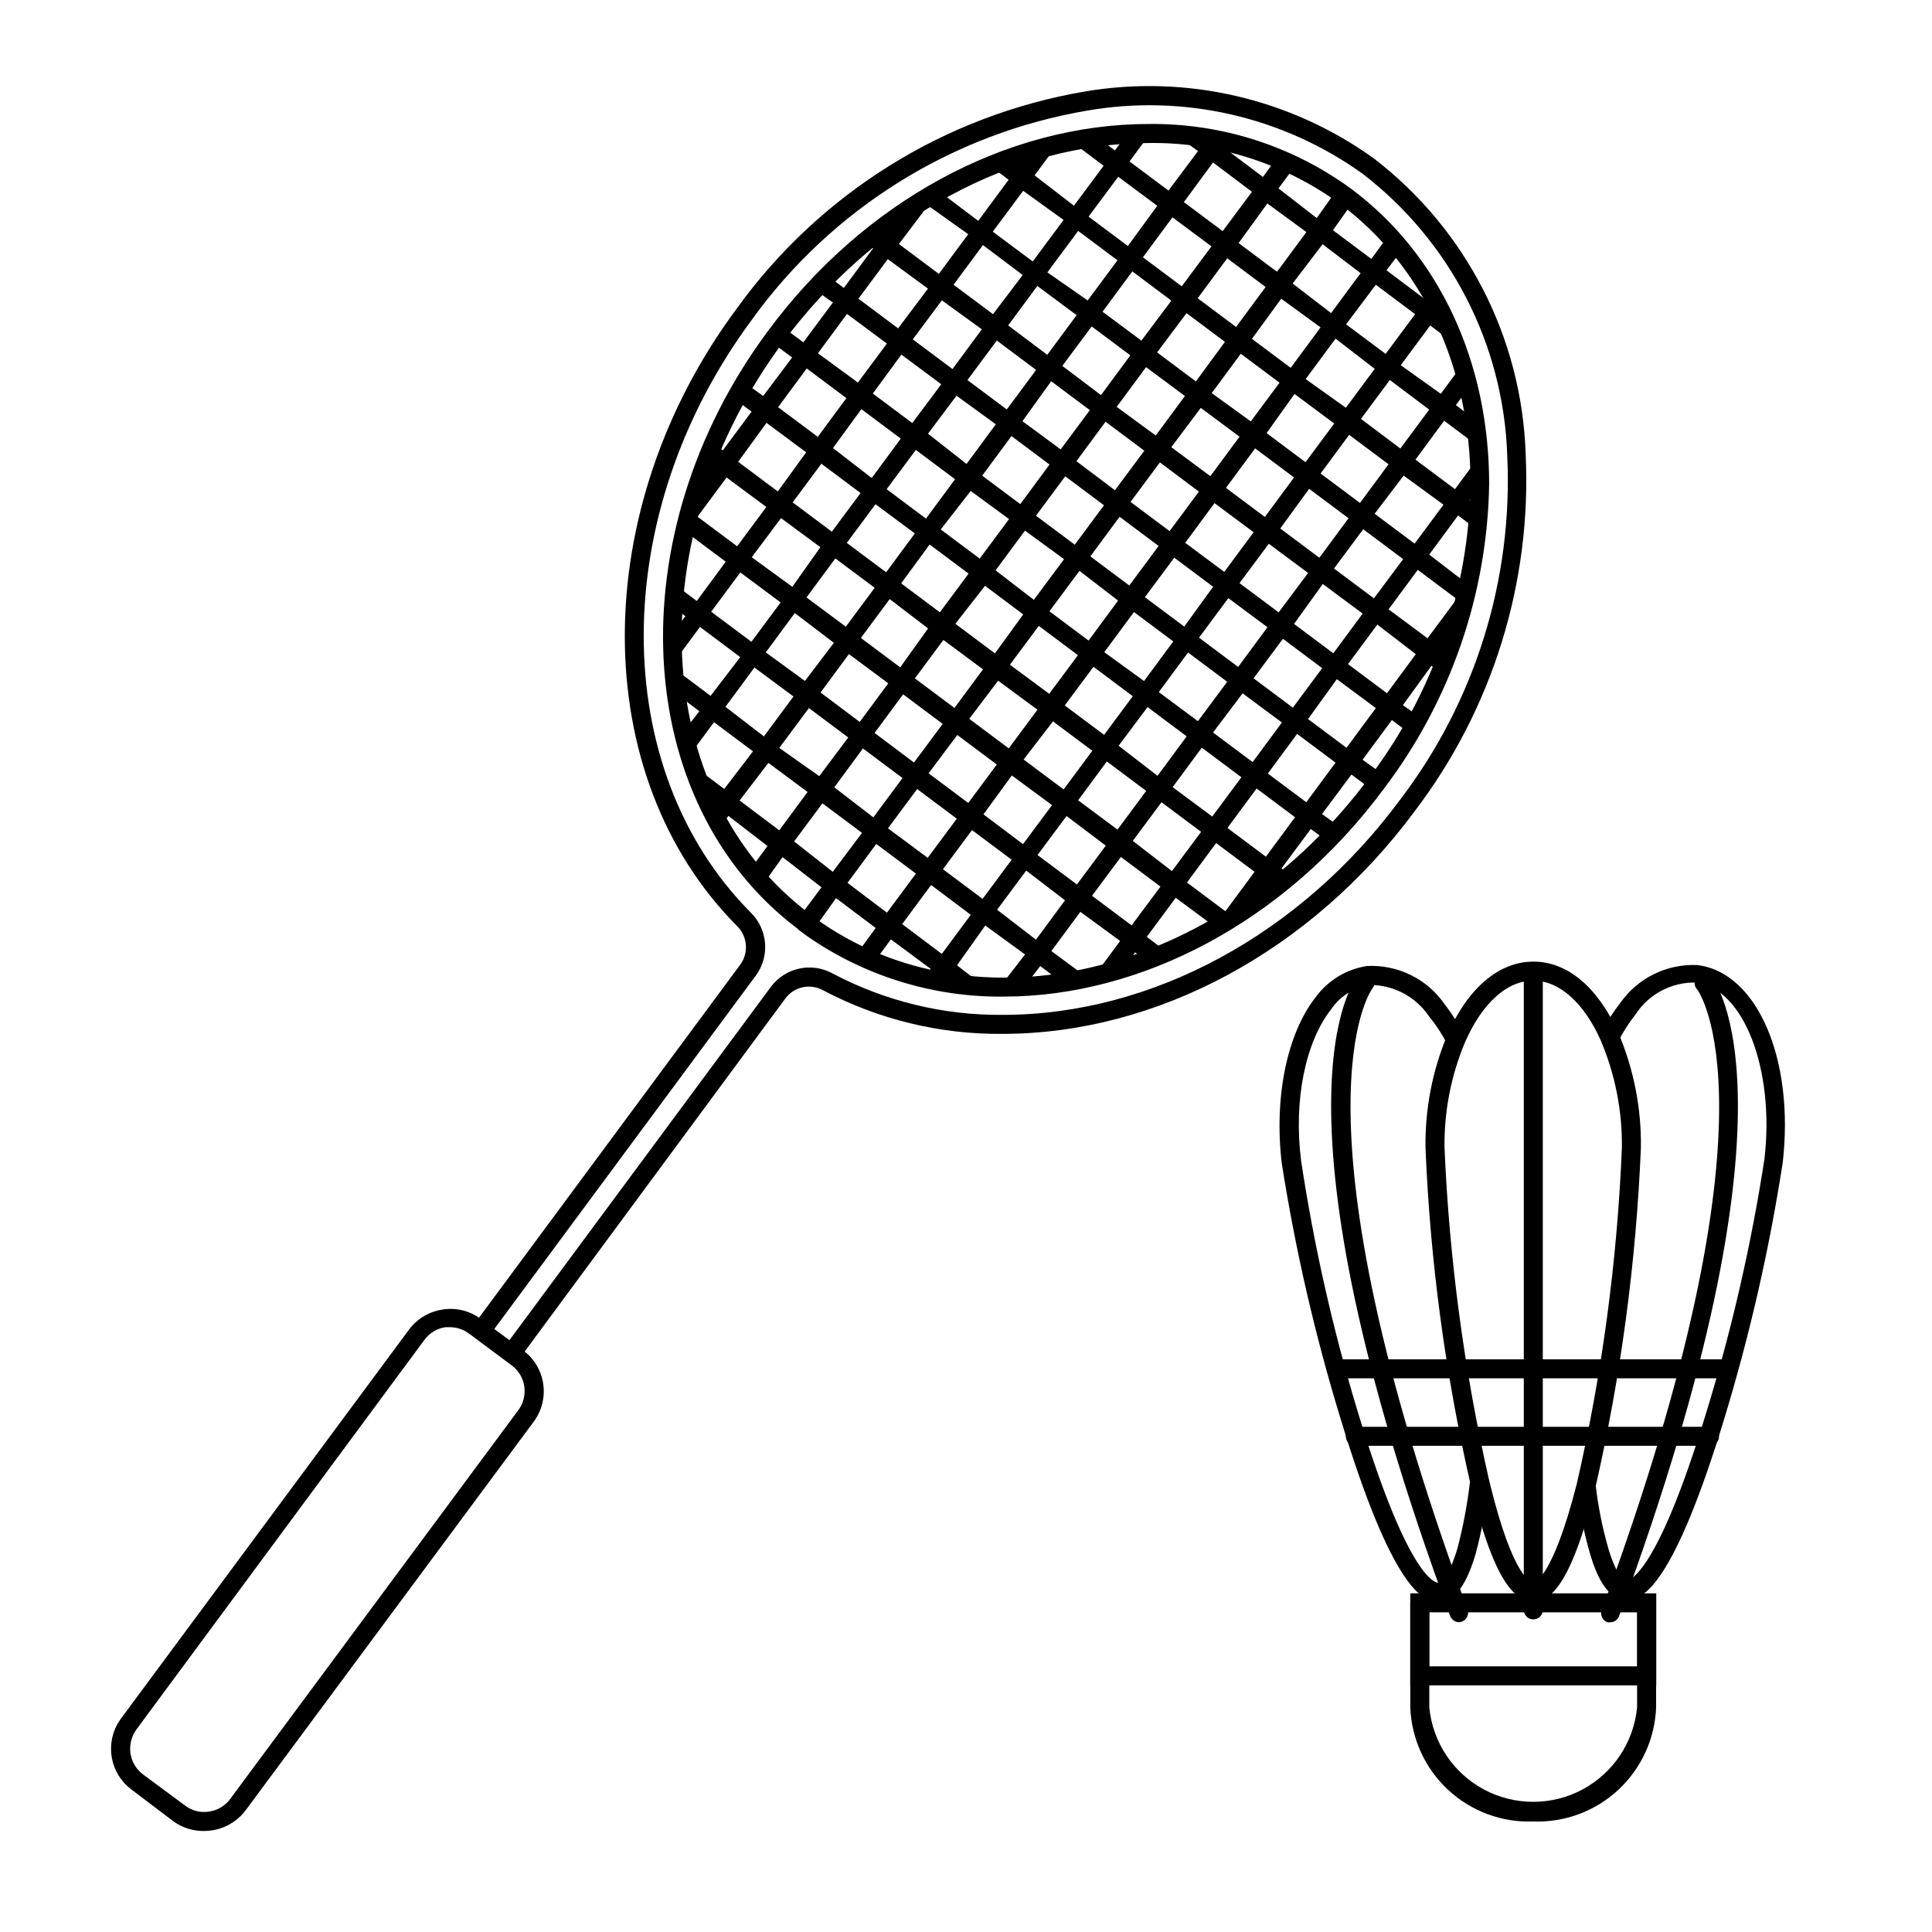
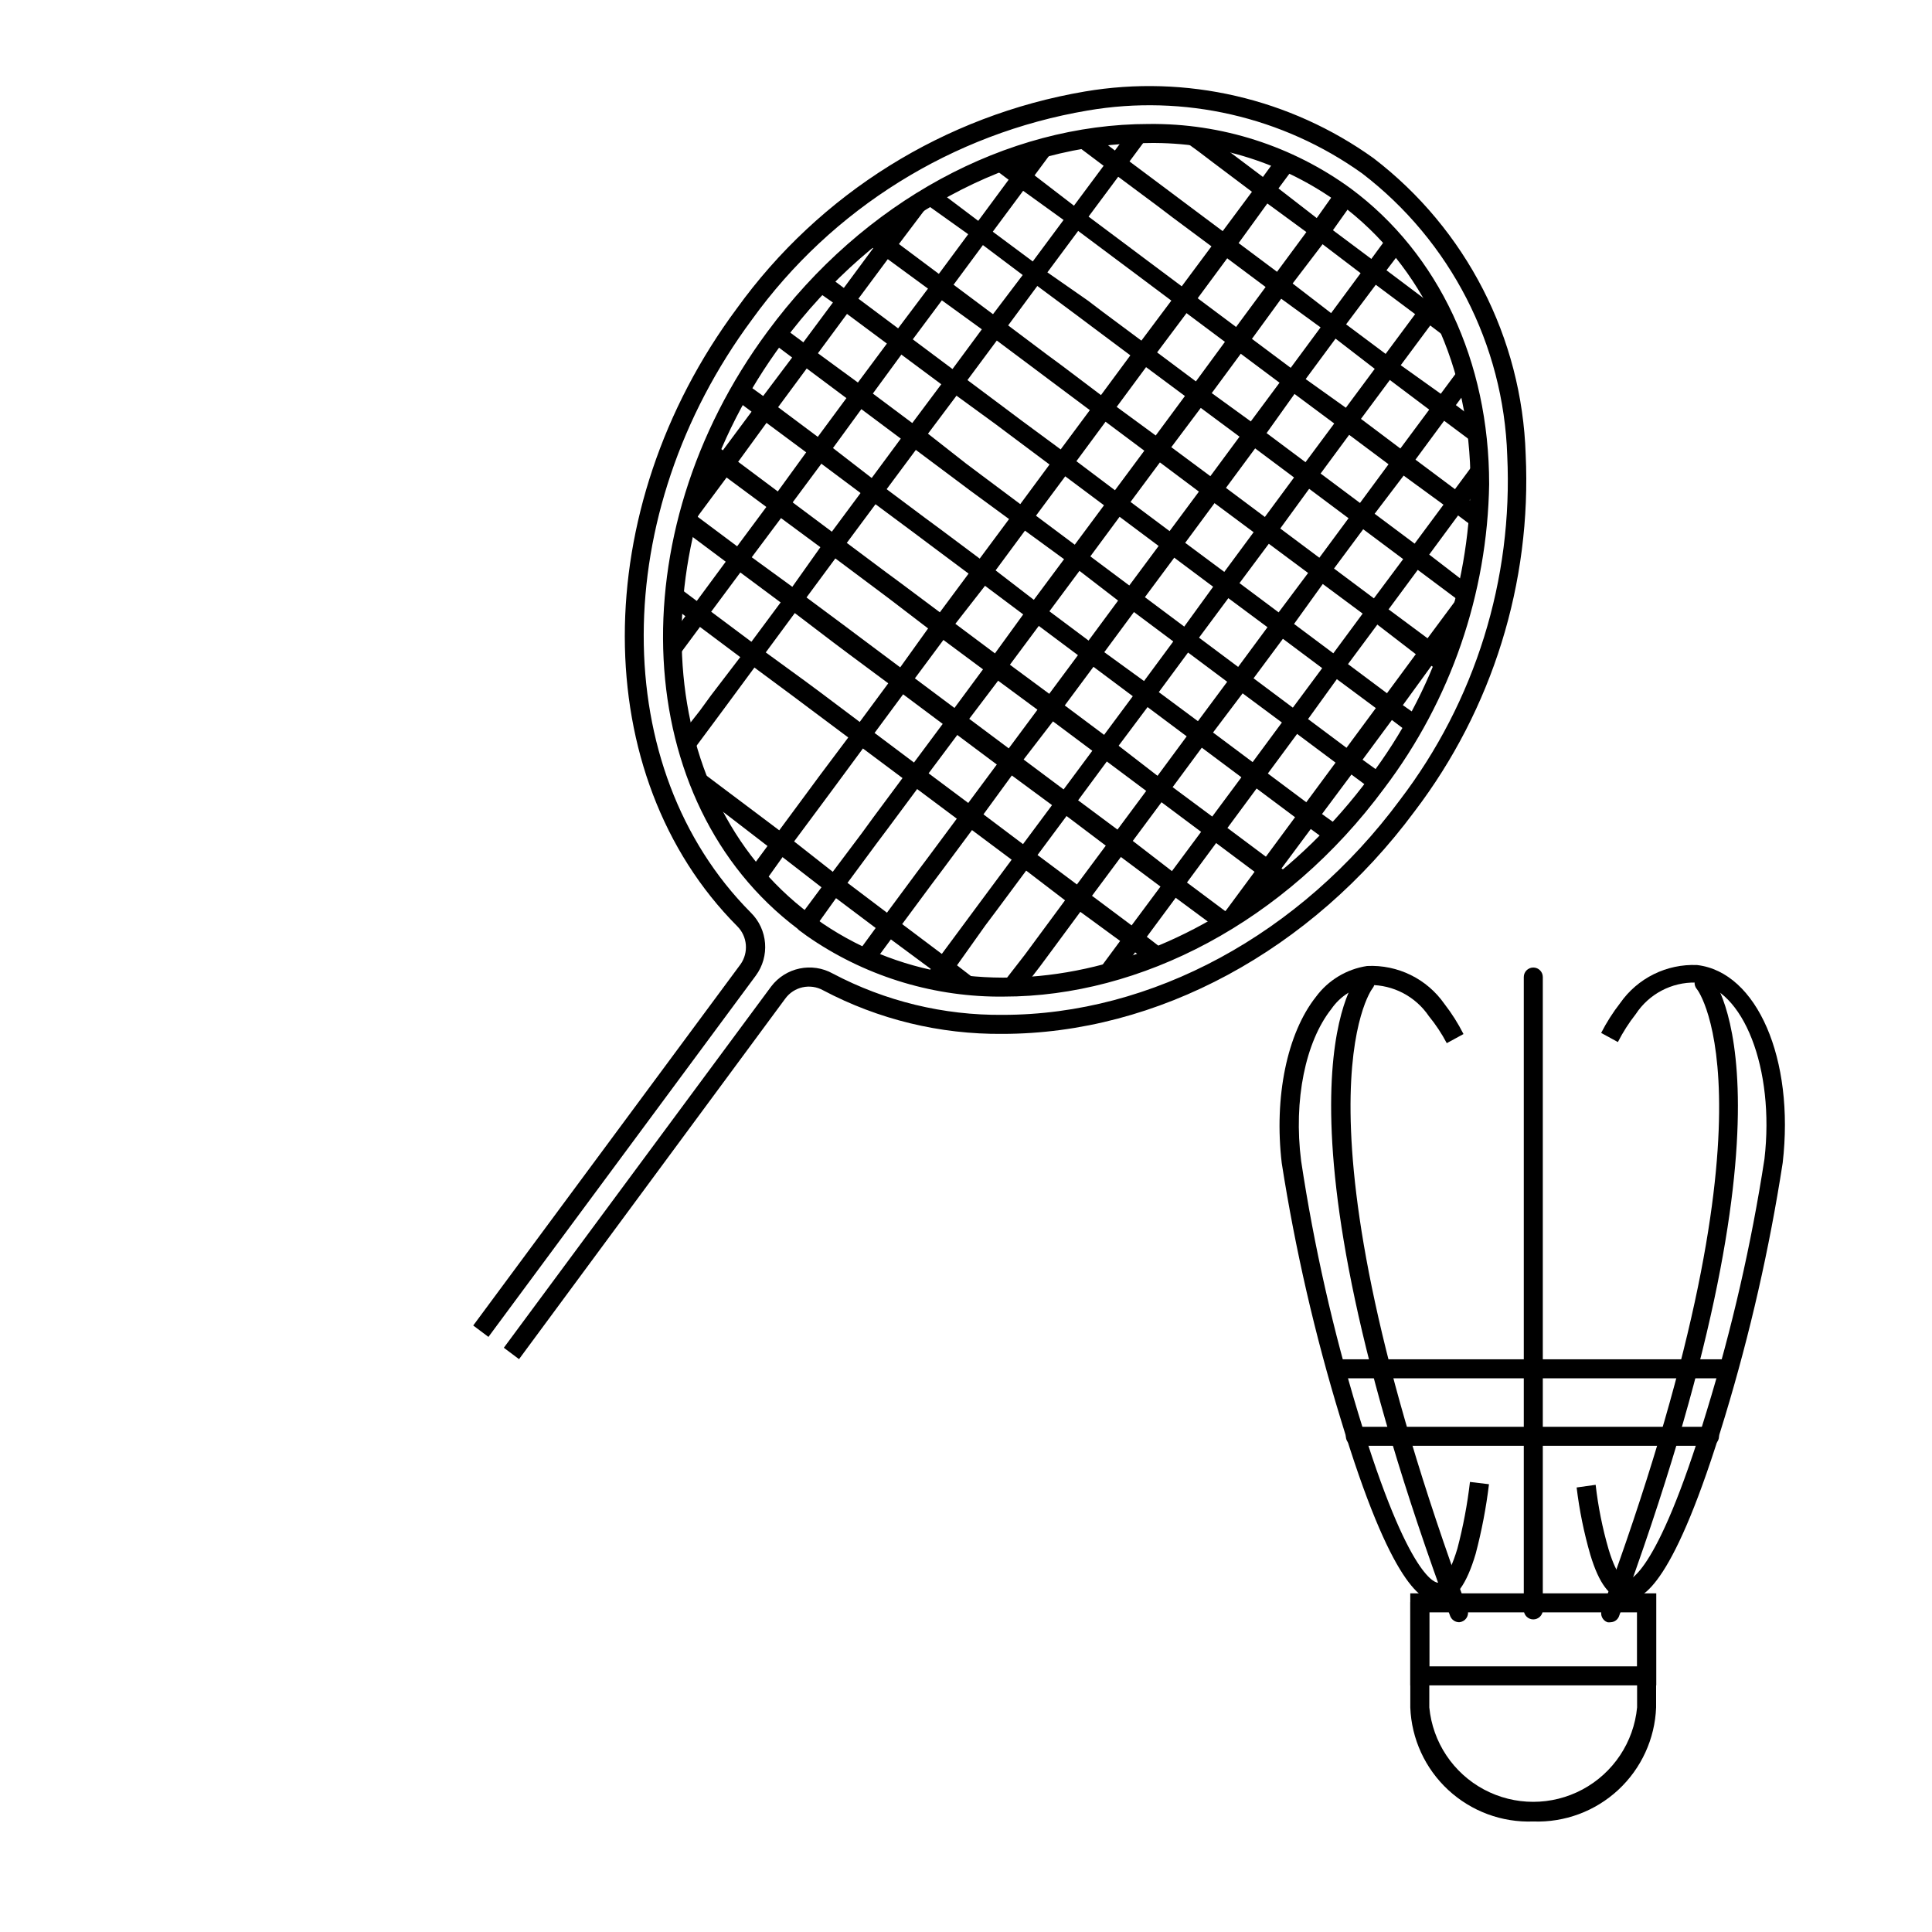
<svg xmlns="http://www.w3.org/2000/svg" fill="#000000" width="800px" height="800px" version="1.1" viewBox="144 144 512 512">
  <g>
    <path d="m529.68 235.3-6.648-5.039-4.031-3.023-10.379-7.758-4.031-3.074-10.328-7.859-4.031-3.023-10.379-7.606-3.981-3.023-10.379-7.809-3.981-3.023-6.094-4.434c2.82 0.199 5.629 0.555 8.414 1.059l0.504-0.656 1.258 0.957 2.672 2.066 10.379 7.809 4.031 2.973 10.078 7.809 4.031 3.023 10.379 7.758 4.031 3.023 10.379 7.809 3.527 2.672 0.453 0.352h-0.008c1.562 2.918 2.941 5.93 4.133 9.02z" />
    <path d="m535.68 262.21-8.969-6.699-3.981-2.973-10.379-7.812-4.031-2.973-10.379-8.008-4.031-3.023-10.375-7.559-4.031-3.023-10.379-7.758-3.981-3.023-10.43-7.758-3.981-3.023-10.426-7.758-4.031-3.023-8.363-6.297c2.266-0.504 4.586-0.855 6.852-1.16l4.535 3.426 4.031 3.023 10.379 7.758 4.031 3.023 10.379 7.758 4.031 3.023 10.379 7.758 4.031 3.023 10.078 7.758 4.031 3.023 10.379 7.758 4.031 3.023 10.871 7.762 4.031 3.023 5.039 3.828c0.203 2.316 0.453 4.586 0.656 6.902z" />
    <path d="m536.03 278.53c0 1.965 0 3.93-0.453 5.945l-5.039-3.777-4.031-2.973-10.629-7.762-4.031-3.023-10.379-7.758-3.981-3.023-10.43-7.758-4.031-3.023-10.379-7.758-4.031-3.023-10.379-7.758-3.824-3.176-10.43-7.809-3.981-2.973-10.379-7.758-4.031-3.023-10.477-7.555-3.981-3.023-4.684-3.527c1.812-0.754 3.68-1.461 5.543-2.117l2.117 1.613 4.031 2.973 10.426 8.012 4.031 3.023 10.379 7.758 4.031 3.023 10.379 7.758 4.031 3.023 10.379 7.758 4.031 3.023 10.379 7.758 4.031 3.023 10.523 7.504 4.031 2.973 10.379 7.809 4.031 2.973 10.379 7.758 4.031 3.023z" />
    <path d="m533.16 298.83c-0.352 1.762-0.805 3.527-1.258 5.289l-1.762-1.309-10.379-7.758-4.031-2.973-10.379-7.758-4.031-3.023-10.379-7.758-4.031-3.023-10.379-7.758-4.031-3.023-10.379-7.707-4.031-3.023-10.375-7.711-4.031-3.023-10.379-7.758-4.031-3.023-10.379-7.707-4.031-3.023-10.379-7.809-4.031-2.973-10.527-7.504-1.41-1.059c1.258-0.754 2.519-1.512 3.828-2.215l0.453-0.555 10.078 7.609 3.981 2.973 10.43 7.758 4.031 3.023 10.98 7.652 3.981 3.023 10.43 7.758 4.031 3.023 10.379 7.758 4.031 2.973 10.426 7.559 4.082 3.023 10.379 7.758 4.031 3.023 10.379 7.758 4.031 2.973 10.379 7.758 4.031 3.023 10.078 7.758z" />
    <path d="m527.71 317.22c-0.605 1.613-1.258 3.293-1.965 5.039l-2.266-1.715-4.082-3.023-10.078-7.758-4.031-3.023-10.379-7.707-4.031-3.023-10.43-7.758-3.981-3.023-10.43-7.758-4.031-2.973-10.625-7.961-4.031-3.023-10.379-7.758-4.031-2.973-10.379-7.758-4.031-3.023-10.375-7.758-4.031-3.023-10.43-7.559-3.777-3.172-10.578-7.758-4.031-3.023-2.168-1.562c1.359-1.16 2.672-2.168 4.082-3.273l1.008 0.805 4.031 3.023 10.379 7.758 4.031 2.973 10.379 7.758 4.082 3.023 10.328 7.758 4.031 2.973 10.473 7.91 4.031 3.023 10.379 7.606 4.031 3.023 10.379 7.707 4.031 3.023 10.379 7.758 4.031 3.023 10.379 7.758 4.031 2.973 10.379 7.758 4.031 3.023 10.379 7.707 4.082 3.074z" />
    <path d="m520.05 333.9c-0.805 1.512-1.664 2.973-2.519 4.434l-4.734-3.578-4.082-3.023-10.379-7.707-4.031-3.023-10.379-7.758-4.031-3.023-10.375-7.707-4.031-3.023-10.379-7.758-4.031-3.023-10.379-7.758-4.031-2.973-10.379-7.758-4.031-3.023-10.375-7.758-4.031-3.023-10.375-7.559-4.031-3.023-10.43-7.758-3.981-3.023-10.43-7.758-3.879-3.125-5.035-3.527c1.109-1.258 2.316-2.469 3.477-3.68l4.231 3.176 4.031 2.973 10.379 7.758 4.031 3.023 10.379 7.758 4.031 2.973 10.379 7.758 4.031 3.023 10.523 7.762 4.031 3.023 10.43 7.859 4.031 3.023 10.379 7.758 4.031 3.023 10.43 7.758 4.031 2.973 10.379 7.758 4.031 3.023 10.379 7.758 4.031 2.973 10.379 7.758 4.031 3.023z" />
    <path d="m404.38 405.04v0.352c-3.023 0-5.945-0.504-8.867-0.957l-0.707-0.555-4.031-3.023-10.68-7.906-4.031-3.023-10.379-7.809-3.981-2.973-10.078-7.809-4.082-3.023-10.078-7.758-4.031-3.074-1.512-1.109h0.008c-1.41-2.941-2.641-5.973-3.676-9.066l8.16 6.144 4.031 3.023 10.379 7.809 4.031 3.023 9.871 7.758 4.031 3.023 10.328 7.809 4.031 3.023 10.379 7.809 4.031 3.023z" />
-     <path d="m431.99 402.97c-2.266 0.504-4.484 0.906-6.75 1.258l-5.594-4.231-4.031-3.074-10.582-7.707-4.031-2.973-10.379-7.809-4.031-3.023-10.379-7.758-3.773-2.926-10.379-7.758-4.031-3.074-10.379-7.707-4.031-3.023-10.379-7.758-4.031-3.023-6.098-4.586h0.004c-0.363-2.25-0.602-4.519-0.707-6.801l9.773 7.305 4.082 3.023 10.078 7.758 4.031 3.023 10.629 7.508 4.082 3.023 10.078 7.758 4.031 3.023 10.727 7.961 4.031 3.023 10.379 7.758 4.031 3.023 10.078 7.758 4.082 3.023z" />
    <path d="m453.05 396.22c-1.812 0.805-3.68 1.512-5.492 2.215l-2.82-2.117-3.981-3.023-10.531-7.703-4.082-3.074-10.078-7.707-4.031-3.023-10.379-7.758-4.031-3.023-10.379-7.758-4.031-3.023-10.379-7.758-4.031-3.023-10.379-7.758-4.031-3.023-10.469-7.758-4.031-2.973-10.43-7.812-4.031-2.973-3.176-2.367c0-1.965 0.301-3.93 0.555-5.894l5.644 4.231 3.981 2.973 10.379 7.758 4.082 3.023 10.379 7.559 4.082 3.023 10.328 7.758 4.082 3.023 10.328 7.758 4.031 2.973 10.379 7.758 4.031 3.023 10.574 7.961 4.031 3.023 10.379 7.758 4.031 3.023 10.379 7.758 4.031 3.023z" />
    <path d="m470.79 386.95c-1.562 0.957-3.125 1.914-4.684 2.769l-10.684-7.906-4.031-2.973-10.379-7.758-4.031-3.023-10.277-7.762-4.031-3.023-10.375-7.656-4.082-2.973-10.379-7.758-3.981-3.023-10.379-7.758-4.082-3.023-10.379-7.707-4.031-3.023-10.324-7.859-4.031-3.023-10.43-7.758-4.031-2.973-10.379-7.758-0.402-0.352c0.352-1.762 0.805-3.527 1.309-5.289l2.117 1.562 10.379 7.758 4.031 3.023 10.379 7.555 4.031 3.023 10.379 7.707 4.031 3.023 10.379 7.758 4.031 3.023 10.379 7.758 4.031 2.973 10.379 7.758 4.031 3.023 10.379 7.758 4.031 3.023 10.625 7.91 4.082 3.023 10.125 7.809 3.981 3.023 10.379 7.758z" />
    <path d="m486 375.82c-1.309 1.16-2.672 2.266-4.031 3.324l-1.309-1.008-4.082-3.023-10.379-7.758-3.981-2.973-10.379-7.758-4.082-3.023-10.379-7.758-4.031-2.973-10.379-7.758-4.031-3.023-10.375-7.66-4.031-3.023-10.379-7.707-4.031-3.023-10.273-7.859-4.031-3.023-10.379-7.758-4.031-3.023-10.43-7.707-3.981-3.023-10.477-7.758-4.082-3.023-1.41-1.059c0.555-1.613 1.211-3.223 1.914-5.039l2.519 1.863 4.031 3.023 10.379 7.762 4.031 2.973 10.379 7.758 4.031 3.023 10.379 7.758 4.031 2.973 10.379 7.758 4.082 3.023 10.379 7.758 3.981 3.023 10.43 7.707 4.031 3.023 10.379 7.758 4.031 3.023 10.367 8.012 4.031 3.023 10.379 7.707 4.031 3.023 10.379 7.758 4.031 3.023z" />
    <path d="m499.2 363.22-3.477 3.68-4.383-3.223-4.031-3.023-10.379-7.758-4.031-2.973-10.379-7.758-4.031-3.023-10.379-7.758-4.031-2.973-10.379-7.758-4.031-3.023-10.379-7.758-4.031-2.973-10.223-7.66-4.082-3.023-10.527-7.859-4.031-3.023-10.379-7.707-4.031-3.023-10.379-7.758-4.031-3.023-10.379-7.707-4.031-3.023-4.383-3.273c0.754-1.512 1.613-2.973 2.519-4.434l5.039 3.629 4.031 3.023 10.379 7.758 4.031 2.973 10.027 7.754 4.031 3.023 10.379 7.758 4.031 2.973 10.379 7.758 4.082 3.023 10.078 7.758 4.031 2.973 10.379 7.758 4.082 3.023 10.824 7.859 4.031 3.023 10.379 7.707 4.031 3.023 10.379 7.758 4.031 3.023 10.379 7.758 4.031 3.023z" />
    <path d="m510.48 349.21-1.613 2.266-1.359 1.762-5.441-4.031-4.031-3.023-10.379-7.754-4.031-3.023-10.379-7.707-4.031-3.023-10.379-7.758-4.031-3.023-10.379-7.758-4.125-2.973-10.078-7.762-3.981-3.023-10.629-7.758-4.082-2.973-10.379-7.606-4.031-3.023-10.379-7.758-4.031-3.023-10.379-7.758-4.031-2.973-10.379-7.758-4.031-3.023-5.441-4.082 0.855-1.211 2.117-2.769 5.441 4.031 4.031 3.023 10.383 7.606 4.031 2.973 10.379 7.758 4.231 2.875 10.078 7.906 4.031 3.023 10.379 7.758 4.031 2.973 10.379 7.758 4.031 3.023 10.523 7.863 4.031 3.023 10.379 7.758 4.031 3.023 10.379 7.758 4.031 2.973 10.379 7.758 4.031 3.023 10.379 7.758 4.082 3.023z" />
    <path d="m392.64 194.75-2.723 3.731-7.606 10.074-2.973 4.031-7.707 10.379-3.023 4.031-7.707 10.43-2.973 4.031-7.707 10.43-3.023 4.082-7.66 10.523-2.973 4.031-7.707 10.379-3.023 4.082-0.754 1.008h-0.004c0.094-0.461 0.211-0.914 0.352-1.363 0.352-1.762 0.805-3.527 1.309-5.289 0.504-1.762 1.309-4.586 2.066-6.852l3.68-5.039 3.023-4.031 7.707-10.379 3.023-4.082 7.656-10.172 2.973-4.031 7.859-10.582 3.023-4.031 7.707-10.43 2.973-4.031 2.621-3.477c2.621-1.863 5.039-3.629 7.91-5.039 0.957-0.953 2.367-1.707 3.68-2.414z" />
    <path d="m424.23 182.3-6.047 8.16-3.023 4.082-7.707 10.379-2.973 4.031-7.758 10.48-3.023 4.031-7.656 10.277-3.023 4.031-7.707 10.527-2.973 4.031-7.609 10.43-3.023 4.082-7.707 10.379-3.023 4.082-7.758 10.375-3.023 4.031-7.707 10.379-2.973 4.031-7.203 9.723v-8.062l3.426-4.637 3.023-4.031 7.656-10.379 3.023-4.082 7.707-10.379 2.973-4.031 7.457-10.273 3.023-4.031 7.707-10.43 2.973-4.031 7.758-10.43 2.973-4.031 7.91-10.523 2.973-4.031 7.758-10.48 3.023-4.031 7.707-10.43 2.973-4.031 2.266-3.074c2.371-0.801 4.992-1.508 7.609-2.113z" />
    <path d="m448.82 179.38-5.492 7.406-2.973 4.031-7.758 10.43-2.973 4.082-7.707 10.379-3.023 4.082-7.707 10.426-3.023 4.031-7.707 10.379-2.973 4.231-10.582 14.109-7.859 10.578-3.023 4.082-7.707 10.379-2.973 4.031-7.707 10.43-3.023 4.031-7.656 10.375-3.023 4.031-7.656 10.379-3.023 4.082-6.551 8.816c-0.605-2.016-1.211-4.082-1.664-6.195l4.434-5.648 2.973-4.082 7.707-10.078 2.973-4.082 7.707-10.379 3.023-4.031 7.457-10.523 2.973-4.031 7.707-10.379 3.023-4.082 7.707-10.43 2.973-4.031 7.758-10.379 2.973-4.031 7.707-10.43 2.973-4.031 8.016-10.574 3.023-4.082 7.707-10.379 2.973-4.082 7.758-10.43 2.973-4.031 3.125-4.231h5.996z" />
-     <path d="m469.42 181.75-0.957 1.309-3.023 4.031-7.707 10.477-3.023 4.031-7.707 10.43-3.023 4.031-7.707 10.43-2.973 4.031-7.758 10.43-2.973 4.082-7.457 10.375-2.973 4.031-7.707 10.43-3.023 4.031-7.961 10.223-3.023 4.082-7.707 10.531-2.973 4.082-7.707 10.379-3.023 4.082-7.656 10.379-3.023 4.031-7.711 10.371-2.973 4.082-7.707 10.078-2.973 4.082-1.965 2.672v-0.004c-0.965-1.629-1.84-3.312-2.621-5.039l0.555-0.805 2.973-4.031 7.707-10.078 2.973-4.082 7.707-10.379 2.973-4.031 7.711-10.172 3.023-4.082 7.707-10.379 2.973-4.031 7.707-10.43 3.023-4.031 7.707-10.43 3.023-4.031 7.707-10.43 2.973-4.031 7.707-10.379 2.973-4.031 7.758-10.48 3.023-4.031 7.707-10.379 2.973-4.082 7.762-10.617 2.973-4.031 7.762-10.379 2.519-3.375 0.504-0.656 1.258 0.957z" />
    <path d="m487.21 188-4.332 5.844-3.023 4.082-7.707 10.629-3.023 4.031-7.707 10.43-3.023 4.031-7.66 10.227-3.023 4.031-7.707 10.43-3.023 4.031-7.707 10.43-2.973 4.031-7.707 10.371-2.973 4.031-7.707 10.43-2.875 4.184-7.859 10.074-3.023 4.082-7.707 10.379-2.973 4.031-7.707 10.43-3.023 4.031-7.656 10.379-3.023 4.082-7.707 10.379-2.973 4.031-5.039 7.055v-0.008c-1.223-1.238-2.367-2.551-3.426-3.93l4.535-6.144 3.023-4.031 7.707-10.43 2.973-4.031 7.555-10.074 2.973-4.031 7.707-10.43 3.023-4.031 7.508-10.477 2.973-4.082 7.707-10.379 3.023-4.082 7.707-10.379 3.023-4.031 7.707-10.43 2.973-4.031 7.707-10.379 3.023-4.082 7.707-10.43 3.023-4.031 7.914-10.574 2.973-4.082 7.758-10.43 2.973-4.031 7.758-10.43 2.973-4.031 3.68-5.039v0.008c1.602 0.703 3.168 1.492 4.684 2.367z" />
    <path d="m533.16 298.83c-0.352 1.762-0.805 3.527-1.258 5.289-0.707 2.719-1.512 5.34-2.418 8.062l-2.973 4.031-3.023 4.031-7.609 10.48-2.973 4.031-7.707 10.43-3.023 4.031-7.809 10.477-3.023 4.031-7.707 10.375-2.973 4.031-3.273 4.383c-2.168 1.562-4.383 3.023-6.602 4.434-2.215 1.41-3.125 1.914-4.684 2.769l-0.609 0.203 0.352-0.504 2.973-4.031 7.707-10.43 3.023-4.031 7.707-10.43 3.023-4.031 7.707-10.43 2.973-4.031 7.707-10.43 3.023-4.031 7.656-10.379 3.023-4.082 7.707-10.379 2.973-4.031z" />
    <path d="m536.03 272.23v0.805l-2.672 3.629-3.023 4.031-7.656 10.379-3.023 4.031-7.707 10.43-2.973 4.031-7.707 10.379-3.023 4.082-7.559 10.477-2.973 4.031-7.707 10.43-3.023 4.031-7.707 10.43-3.023 4.031-7.707 10.43-2.973 4.031-7.758 10.48-3.023 4.031-3.023 4.082c-2.57 0.805-5.039 1.562-7.809 2.168l6.852-9.27 2.973-4.031 7.758-10.43 3.023-4.082 7.707-10.379 2.973-4.082 7.707-10.379 3.023-4.082 7.707-10.43 2.973-4.031 7.707-10.379 3.023-4.031 7.707-10.43 2.973-4.031 7.812-10.48 3.023-4.082 7.656-10.328 3.023-4.082 6.449-8.715v7.305z" />
    <path d="m533.16 246.84-3.426 4.637-3.023 4.031-7.656 10.379-3.023 4.082-7.656 10.078-3.023 4.082-7.707 10.379-2.973 4.082-7.711 10.723-3.023 4.031-7.707 10.379-2.973 4.082-7.762 10.277-3.023 4.082-7.707 10.43-2.973 4.031-7.707 10.379-3.023 4.082-7.758 10.43-2.973 4.082-7.656 10.371-3.023 4.082-3.879 5.039h-6.449l6.297-8.113 2.973-4.031 7.707-10.43 3.023-4.031 7.758-10.43 2.973-4.082 7.707-10.379 3.023-4.031 7.707-10.43 3.023-4.082 7.707-10.379 2.973-4.031 7.707-10.43 3.023-4.031 7.762-10.367 2.973-4.031 7.707-10.43 3.023-4.031 7.656-10.379 3.023-4.031 7.707-10.379 2.973-4.082 5.793-7.809 0.004 0.004c0.645 2.035 1.184 4.106 1.613 6.195z" />
    <path d="m525.95 226.29-2.82 3.828-7.707 10.379-2.973 4.031-7.707 10.379-3.023 4.082-7.656 10.379-3.023 4.031-7.812 10.727-3.023 4.031-7.656 10.277-3.023 4.082-7.707 10.379-2.973 4.031-7.707 10.43-3.023 4.031-7.809 10.426-3.023 4.031-7.707 10.43-2.973 4.031-7.758 10.43-2.973 4.082-7.707 10.379-3.023 4.031-7.66 10.777-2.973 4.031-0.301 0.352c-1.812 0-3.629-0.656-5.441-1.059l1.715-2.316 2.973-4.031 7.758-10.48 3.023-4.082 7.707-10.379 2.973-4.082 7.758-10.43 2.973-4.031 7.707-10.379 3.023-4.082 7.707-10.379 3.023-4.082 7.707-10.43 2.973-4.031 7.707-10.621 3.023-4.031 7.707-10.43 2.973-4.031 7.707-10.43 3.023-4.031 7.707-10.379 2.973-4.031 7.707-10.379 2.973-4.082 7.707-10.379 3.023-4.031 1.211-1.613c0.855 1.41 1.613 2.82 2.316 4.281z" />
    <path d="m515.47 210.31-3.828 5.039-3.023 4.082-7.859 10.48-2.973 4.031-7.707 10.43-3.023 4.031-7.508 10.527-3.023 4.031-7.707 10.43-3.023 4.031-7.707 10.43-2.973 4.031-7.707 10.379-2.973 4.031-7.707 10.43-3.023 4.082-7.707 10.379-3.023 4.082-7.863 10.215-2.973 4.031-7.609 10.43-2.973 4.082-7.707 10.379-3.023 4.031-7.758 10.477-2.973 4.031-4.383 5.945c-1.598-0.605-3.16-1.297-4.684-2.066l5.039-6.902 2.973-4.031 7.758-10.48 3.023-4.031 7.707-10.379 2.973-4.082 7.707-10.379 3.023-4.082 7.707-10.379 3.023-4.082 7.707-10.379 2.973-4.082 7.66-10.367 3.023-4.082 7.707-10.379 2.973-4.031 7.707-10.379 3.023-4.082 7.707-10.43 2.973-4.031 7.707-10.379 3.023-4.031 7.707-10.43 2.973-4.031 7.707-10.43 3.023-4.031 4.434-6.047 0.004 0.008c1.227 1.25 2.387 2.562 3.477 3.93z" />
    <path d="m502.52 197.57-5.039 7.106-2.973 4.031-7.957 10.43-3.023 4.031-7.711 10.578-3.023 4.031-7.656 10.379-3.023 4.082-7.707 10.273-3.023 4.031-7.707 10.379-2.973 4.031-7.707 10.43-3.023 4.031-7.711 10.375-2.973 4.082-7.758 10.43-2.973 4.031-7.707 10.176-3.023 4.082-7.91 10.578-2.973 4.082-7.707 10.379-3.023 4.031-7.707 10.43-3.023 4.031-5.793 8.105-2.016-1.461-0.707-0.555-1.258-1.008 5.996-8.062 2.973-4.082 7.758-10.324 2.973-4.082 7.707-10.379 2.973-4.031 7.758-10.43 2.973-4.031 7.707-10.43 3.023-4.031 7.559-10.422 2.973-4.082 7.758-10.43 2.973-4.031 7.707-10.379 2.973-4.082 7.707-10.379 3.023-4.031 7.859-10.625 3.023-4.031 7.656-10.43 3.023-4.031 7.707-10.43 3.023-4.031 7.707-10.43 2.973-4.031 5.039-7.106 2.016 1.461z" />
    <path d="m550.34 626.71c-8.332 0.316-16.445-2.695-22.559-8.363-6.113-5.668-9.723-13.531-10.039-21.863v-27.91h5.039v27.91c0.883 9.215 6.312 17.375 14.473 21.746 8.16 4.367 17.961 4.367 26.121 0 8.156-4.371 13.59-12.531 14.473-21.746v-28.215h5.039v28.215c-0.316 8.32-3.922 16.18-10.023 21.848-6.102 5.664-14.203 8.68-22.523 8.379z" />
    <path d="m524.89 568.47c-3.828 0-12.043-3.578-25.645-48.566-6.781-22.16-11.984-44.77-15.57-67.664-2.066-17.531 1.41-34.41 9.07-44.082 3.258-4.406 8.133-7.344 13.551-8.16 8.117-0.398 15.863 3.406 20.508 10.074 1.926 2.488 3.613 5.152 5.035 7.961l-4.434 2.418c-1.336-2.535-2.922-4.934-4.734-7.152-3.535-5.231-9.457-8.332-15.77-8.266-4.086 0.648-7.727 2.945-10.074 6.348-6.852 8.664-10.078 24.133-8.012 40.305 3.422 22.605 8.477 44.93 15.113 66.809 13.703 45.344 20.957 44.988 21.262 44.941 0.301-0.051 2.469-0.504 5.039-9.07 1.52-5.793 2.633-11.688 3.324-17.637l5.039 0.605c-0.75 6.223-1.93 12.383-3.527 18.441-2.418 8.16-5.34 12.191-9.219 12.695z" />
    <path d="m575.53 567.92h-1.109c-3.777-0.453-6.648-4.18-8.969-11.891-1.691-5.836-2.902-11.801-3.629-17.832l5.039-0.707c0.66 5.777 1.805 11.492 3.426 17.078 2.367 7.859 4.484 8.312 4.684 8.312 0.203 0 7.656 0.301 21.312-44.891v0.004c6.711-21.887 11.828-44.23 15.316-66.855 2.769-23.879-5.594-45.344-18.238-46.754-6.375-0.129-12.371 3.031-15.867 8.363-1.816 2.309-3.402 4.789-4.738 7.406l-4.434-2.418c1.43-2.789 3.117-5.438 5.039-7.91 4.629-6.629 12.328-10.43 20.402-10.078 15.871 1.863 25.844 24.887 22.672 52.395v0.004c-3.519 22.75-8.637 45.223-15.312 67.258-13.605 44.938-21.816 48.516-25.594 48.516z" />
    <path d="m281.55 504.19-4.031-3.023 70.836-95.723c3.84-5.066 10.824-6.527 16.371-3.426 13.875 7.324 29.355 11.082 45.043 10.93 39.5 0 78.848-21.312 105.25-56.98 19.918-26.117 29.98-58.43 28.414-91.238-0.965-29.422-15.074-56.863-38.441-74.766-21.051-15.047-47.246-21.051-72.75-16.676-35.789 6.055-67.754 25.965-88.973 55.418-38.137 51.438-38.238 119-0.301 157.14 4.539 4.473 5.098 11.605 1.309 16.727l-70.836 95.723-4.031-3.023 70.836-95.723v0.004c2.199-3.121 1.84-7.375-0.855-10.078-39.699-39.852-39.75-110.38-0.152-163.69 22-30.547 55.137-51.215 92.25-57.535 26.848-4.562 54.402 1.809 76.527 17.684 24.527 18.797 39.32 47.609 40.305 78.492 1.605 34-8.812 67.48-29.422 94.566-27.355 36.93-68.215 58.996-109.28 58.996-16.531 0.148-32.84-3.816-47.457-11.535-3.438-1.926-7.769-0.973-10.078 2.215zm128.52-96.078c-18.082 0.207-35.805-5.059-50.832-15.113-1.008-0.656-1.965-1.359-2.973-2.117-0.359-0.219-0.68-0.492-0.957-0.805-44.133-33.352-47.762-104.39-7.91-158.2 25.391-34.461 63.227-55.02 101.06-55.02 19.23-0.215 38.02 5.797 53.555 17.133 23.277 17.281 36.625 45.797 36.625 78.242l0.004-0.004c-0.461 29.137-10.184 57.371-27.762 80.613-26.297 35.617-64.688 55.266-100.81 55.266zm38.492-226.21c-36.223 0-72.547 19.75-97.133 52.898-38.238 51.539-35.266 119.45 7.152 151.39l0.754 0.605 2.719 1.965c43.379 29.32 107.01 12.293 144.89-38.793h0.004c16.961-22.402 26.336-49.637 26.754-77.738 0-30.832-12.594-57.887-34.613-74.211-14.691-10.703-32.457-16.359-50.633-16.121z" />
-     <path d="m550.34 568.42c-3.93 0-10.078-3.223-16.574-30.832-6.742-29.375-10.758-59.312-11.992-89.426-0.148-10.27 1.824-20.457 5.793-29.926 5.391-12.344 13.652-19.398 22.773-19.398 9.117 0 17.129 6.852 22.52 18.844 4.102 9.629 6.144 20.012 5.996 30.48-1.266 30.383-5.312 60.586-12.094 90.23-6.648 26.602-12.293 30.027-16.422 30.027zm0-164.54c-7.004 0-13.602 5.996-18.137 16.426v-0.004c-3.684 8.82-5.519 18.305-5.391 27.863 1.273 29.703 5.234 59.227 11.84 88.215 6.449 26.703 11.438 27.004 11.688 27.004s5.039-0.754 11.539-26.199l-0.004 0.004c6.711-29.246 10.707-59.047 11.941-89.023 0.121-9.758-1.781-19.434-5.594-28.418-4.481-10.074-11.031-15.867-17.883-15.867z" />
    <path d="m601.52 509.27h-102.83c-1.391 0-2.519-1.125-2.519-2.519 0-1.391 1.129-2.516 2.519-2.516h102.83c1.391 0 2.519 1.125 2.519 2.516 0 1.395-1.129 2.519-2.519 2.519z" />
    <path d="m597.04 527.16h-93.859c-1.391 0-2.519-1.129-2.519-2.519s1.129-2.519 2.519-2.519h93.859c1.391 0 2.519 1.129 2.519 2.519s-1.129 2.519-2.519 2.519z" />
    <path d="m550.34 573.16c-1.391 0-2.519-1.125-2.519-2.516v-167.72c0-1.391 1.129-2.519 2.519-2.519 1.391 0 2.519 1.129 2.519 2.519v167.72c0 0.668-0.266 1.309-0.738 1.781-0.473 0.469-1.113 0.734-1.781 0.734z" />
    <path d="m570.84 573.91c-0.281 0.047-0.574 0.047-0.855 0-1.309-0.473-1.984-1.918-1.512-3.227 48.969-132.6 25.594-164.29 25.191-164.59-0.43-0.512-0.633-1.176-0.574-1.844 0.062-0.664 0.387-1.281 0.902-1.707 1.07-0.891 2.66-0.742 3.551 0.328 1.059 1.309 25.844 33.152-24.535 169.58-0.387 0.859-1.227 1.426-2.168 1.461z" />
    <path d="m530.69 573.91c-1.043-0.008-1.98-0.645-2.367-1.613-50.383-136.43-25.594-168.27-24.535-169.58 0.426-0.52 1.043-0.852 1.715-0.918 0.668-0.066 1.34 0.137 1.859 0.566 1.086 0.891 1.242 2.492 0.355 3.578-0.402 0.453-23.477 32.344 25.191 164.59h-0.004c0.473 1.309-0.203 2.75-1.512 3.223-0.223 0.086-0.461 0.137-0.703 0.152z" />
-     <path d="m198.12 629.23c-2.902 0.055-5.746-0.828-8.109-2.519l-11.035-8.363c-2.926-2.129-4.871-5.348-5.398-8.93-0.531-3.578 0.398-7.223 2.578-10.113l76.227-102.93c2.156-2.906 5.387-4.832 8.969-5.344 3.559-0.555 7.195 0.355 10.074 2.519l11.082 8.211 0.004 0.004c2.953 2.133 4.918 5.371 5.449 8.977 0.531 3.606-0.418 7.269-2.629 10.168l-76.227 102.83c-2.598 3.453-6.664 5.484-10.984 5.488zm65.246-133.51h-1.312c-2.242 0.324-4.258 1.543-5.59 3.375l-76.277 103.18c-1.348 1.844-1.926 4.137-1.613 6.398 0.344 2.266 1.574 4.297 3.426 5.644l11.035 8.16c1.816 1.402 4.133 1.988 6.398 1.613 2.242-0.328 4.258-1.543 5.59-3.375l76.277-102.93c1.383-1.812 1.977-4.109 1.645-6.367-0.332-2.258-1.559-4.285-3.406-5.625l-11.082-8.262h-0.004c-1.453-1.141-3.238-1.777-5.086-1.812z" />
    <path d="m582.93 590.64h-65.195v-24.387h65.195zm-60.156-5.039h55.117v-14.309h-55.117z" />
  </g>
</svg>